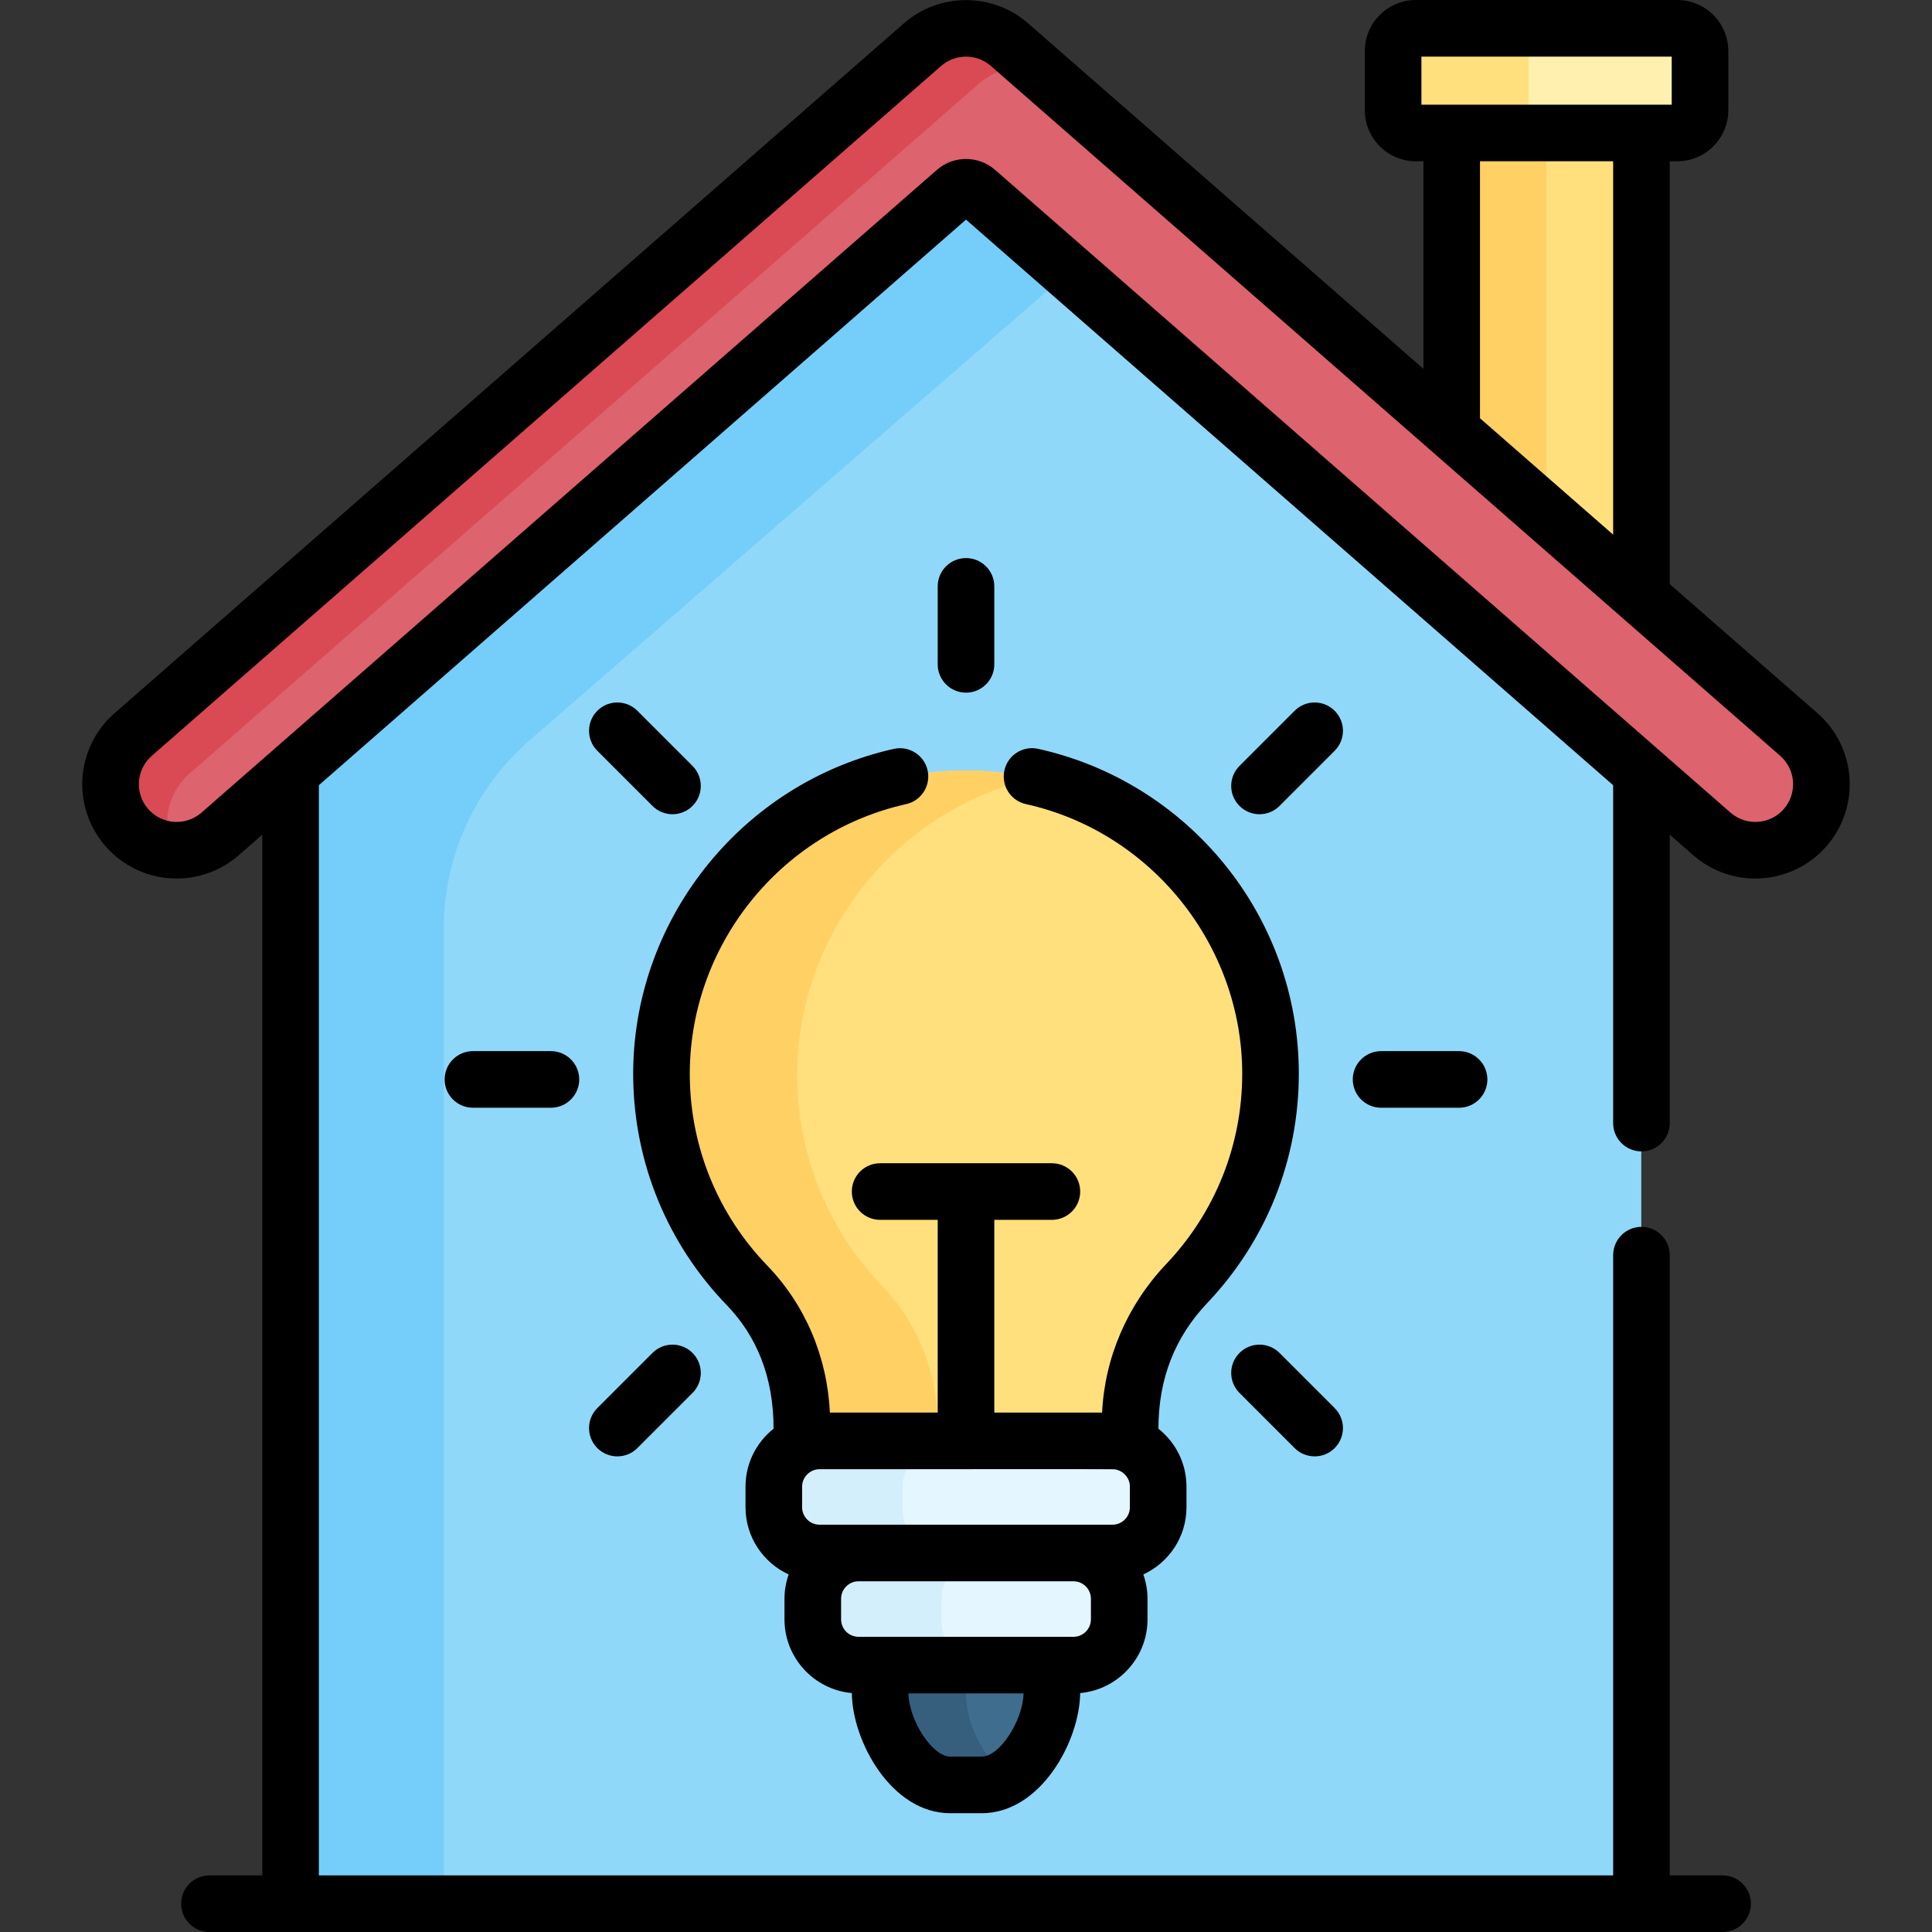
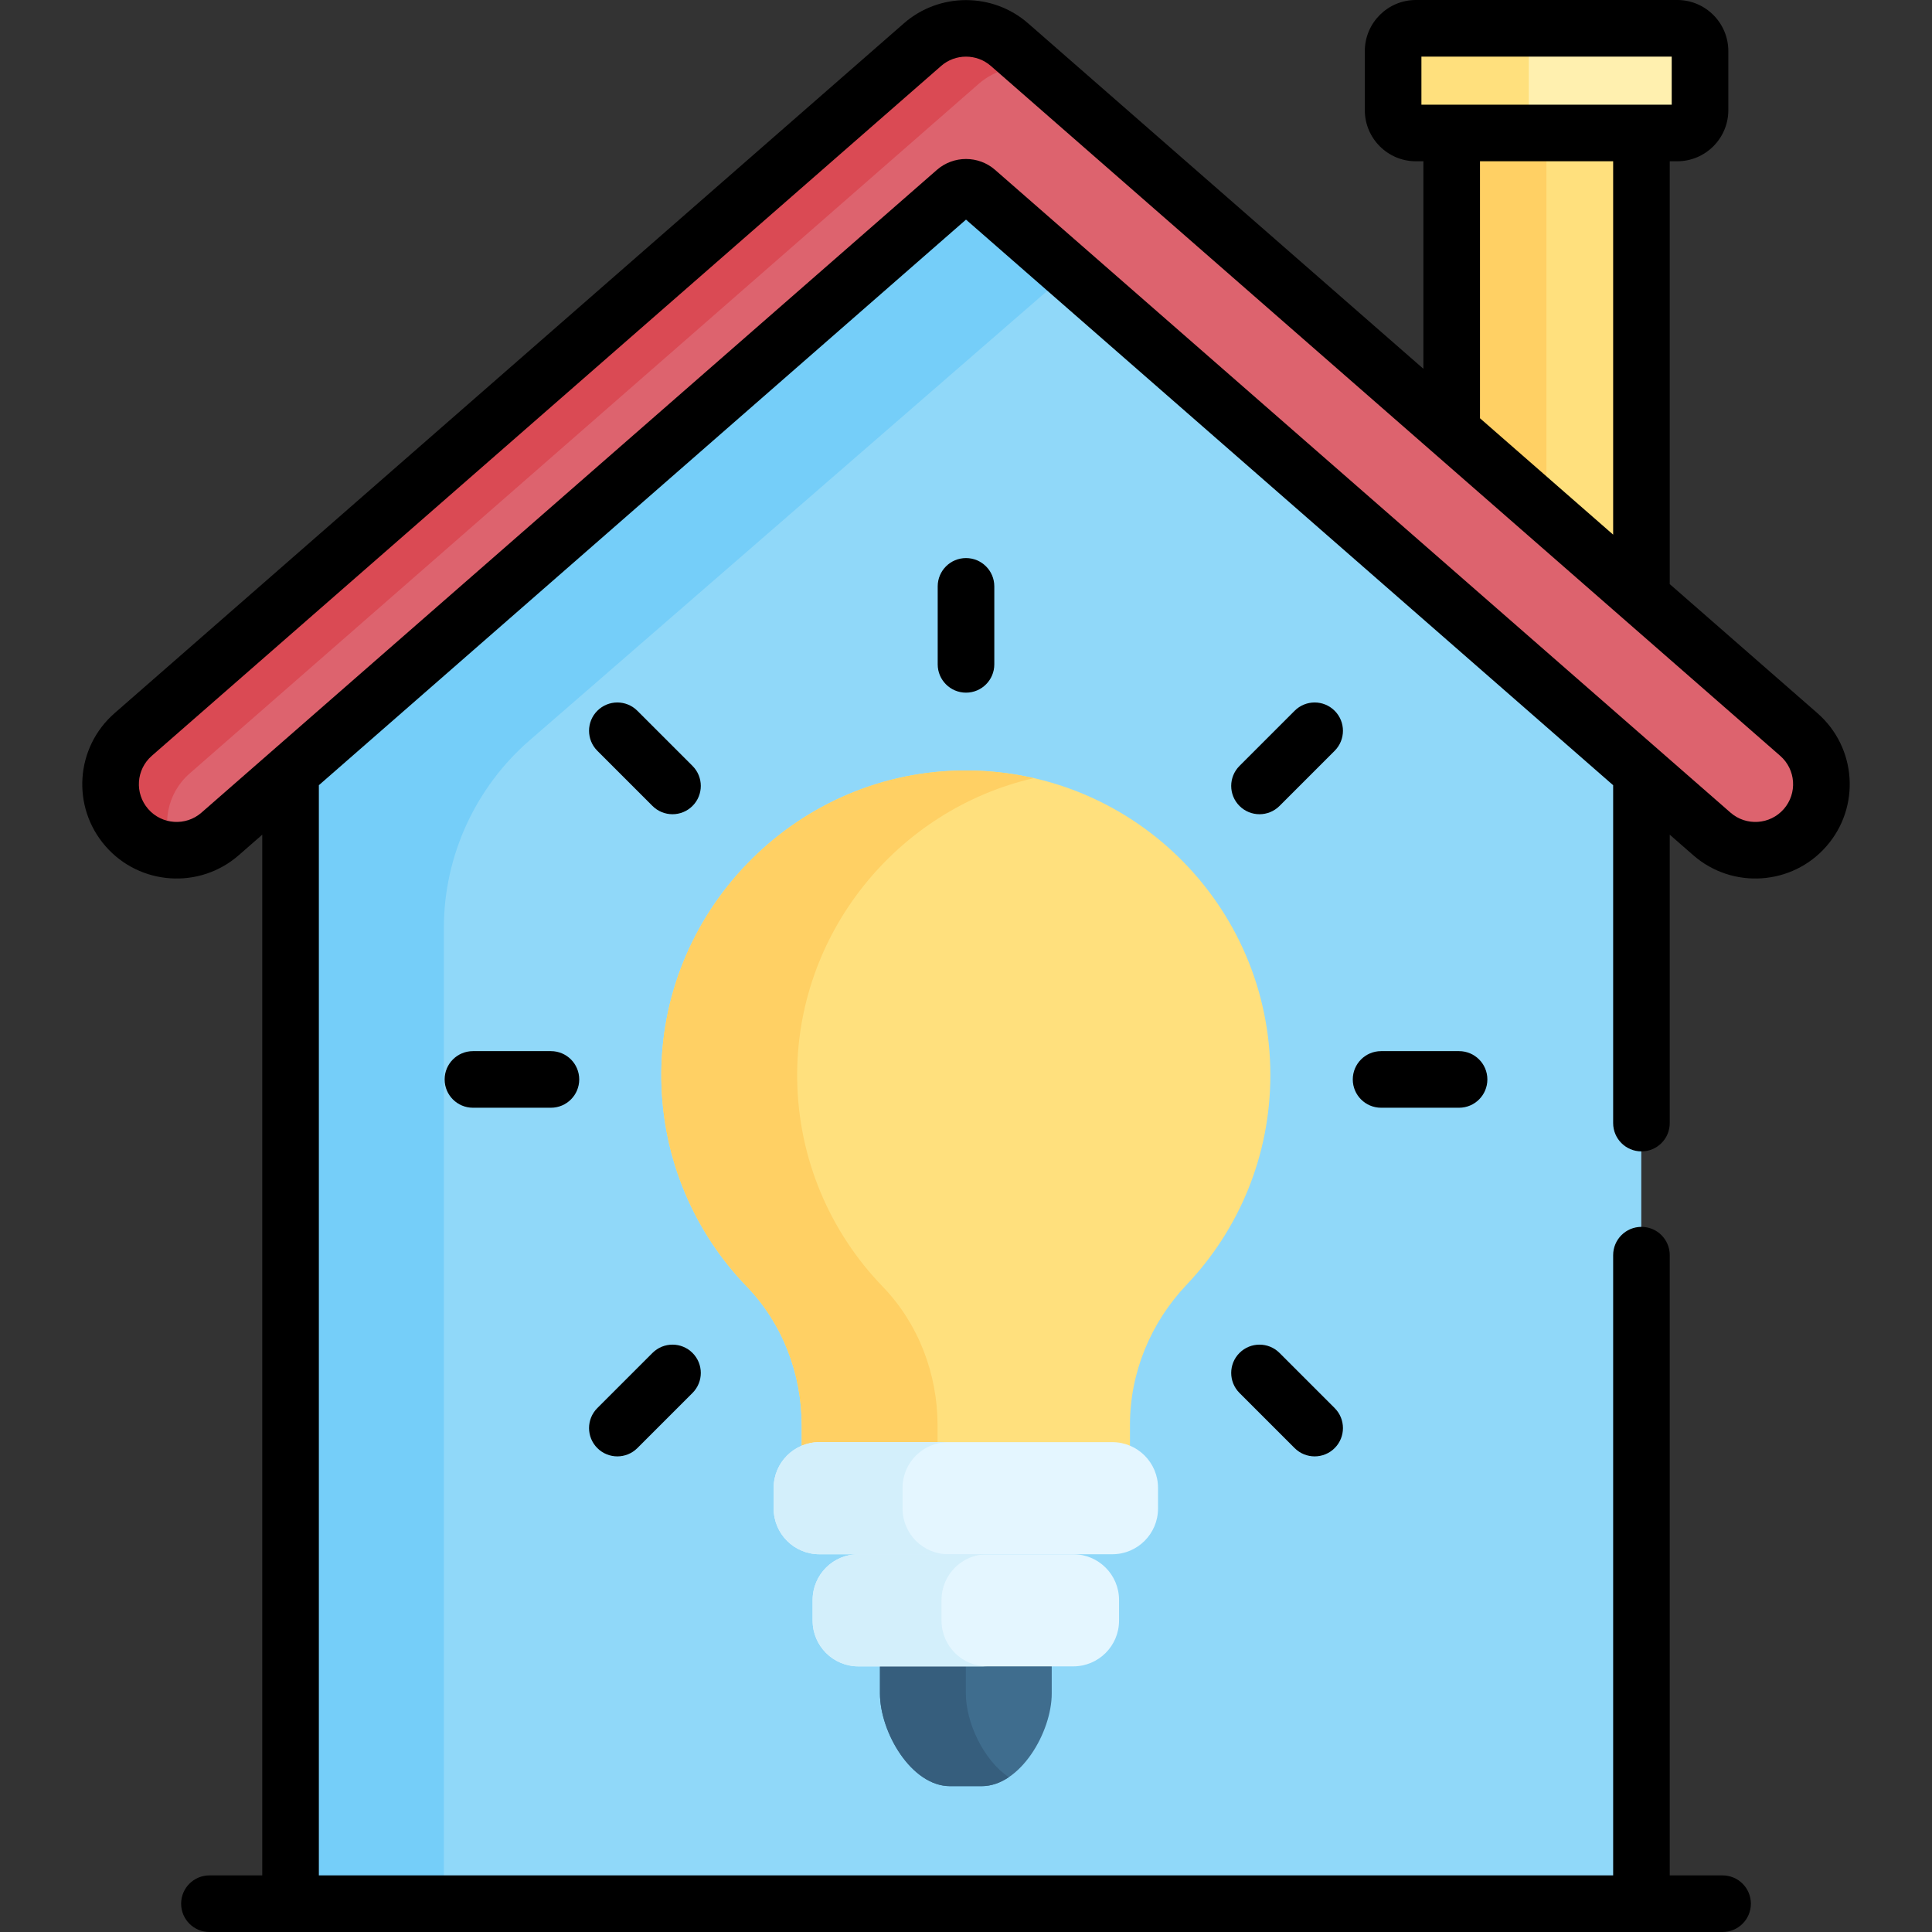
<svg xmlns="http://www.w3.org/2000/svg" id="Capa_1" enable-background="new 0 0 511.999 511.999" height="512" viewBox="0 0 511.999 511.999" width="512">
  <rect x="0" y="0" width="511.999" height="511.999" fill="#333333" stroke="none" />
  <g>
    <g>
      <path d="m431.69 32.226h-42.75l-4.272 3.345v79.011l2.022 6.394 44.75 40 3.516-2.442v-122.963z" fill="#ffe07d" />
      <path d="m409.812 32.226h-20.872l-4.272 3.345v79.011l2.022 6.394 23.122 20.667z" fill="#ffd064" />
      <path d="m427.774 189.142-171.818-149.333-173.516 150.667-5.484 14.541v299.815h358v-299.815z" fill="#90d8f9" />
      <path d="m117.623 246.008c0-19.616 8.686-37.615 22.707-49.789l147.863-128.392-32.236-28.018-173.517 150.667-5.484 14.542v299.814h40.667z" fill="#75cef9" />
      <path d="m444.443 7.833h-69.262c-3.333 0-6.036 2.702-6.036 6.036v15.667c0 3.333 2.702 6.036 6.036 6.036h69.262c3.333 0 6.036-2.702 6.036-6.036v-15.667c0-3.334-2.702-6.036-6.036-6.036z" fill="#fff0af" />
      <path d="m405.146 29.535v-15.666c0-3.333 2.702-6.036 6.035-6.036h-36c-3.333 0-6.035 2.702-6.035 6.036v15.667c0 3.333 2.702 6.036 6.035 6.036h36c-3.333-.001-6.035-2.703-6.035-6.037z" fill="#ffe07d" />
      <path d="m476.663 194.985-209.19-182.829c-6.596-5.764-16.438-5.764-23.033 0l-209.191 182.829c-7.277 6.36-8.021 17.416-1.66 24.693 6.361 7.278 17.417 8.02 24.693 1.661l194.906-170.345c1.585-1.386 3.951-1.386 5.537 0l194.905 170.344c7.278 6.359 18.332 5.618 24.693-1.661 6.361-7.276 5.618-18.332-1.66-24.692z" fill="#dd636e" />
      <g>
        <path d="m50.249 204.984 209.191-182.828c4.214-3.683 9.752-5.001 14.924-3.977l-6.891-6.023c-6.596-5.764-16.438-5.764-23.033 0l-209.191 182.828c-7.277 6.36-8.021 17.416-1.66 24.693 3.266 3.736 7.769 5.737 12.363 5.951-3.259-6.894-1.729-15.376 4.297-20.644z" fill="#da4a54" />
      </g>
      <path d="m254.003 204.205c-43.995 1.039-79.352 37.821-78.739 81.824.297 21.322 8.863 40.645 22.636 54.907 9.499 9.836 14.562 23.134 14.562 36.807v5.38l2.892 3.165h82.561l1.537-3.165v-5.526c0-13.873 5.496-27.105 15.047-37.167 13.733-14.469 22.159-34.024 22.159-55.547-.001-45.22-37.192-81.752-82.655-80.678z" fill="#ffe07d" />
      <path d="m248.461 377.744c0-13.674-5.063-26.971-14.562-36.807-13.773-14.262-22.339-33.585-22.636-54.907-.536-38.504 26.469-71.479 62.704-79.816-6.4-1.459-13.086-2.171-19.965-2.009-43.995 1.039-79.352 37.821-78.739 81.824.297 21.322 8.863 40.645 22.636 54.907 9.499 9.836 14.562 23.134 14.562 36.807v5.38l2.892 3.165h36l-2.892-3.165z" fill="#ffd064" />
      <path d="m277.081 438.594h-41.333l-2.552 3.007v7.174c0 10.258 8.316 24.574 18.574 24.574h8.374c10.258 0 18.574-14.316 18.574-24.574v-7.174z" fill="#3f6d8e" />
      <path d="m255.956 448.775v-7.174l2.552-3.007h-22.761l-2.552 3.007v7.174c0 10.258 8.316 24.574 18.574 24.574h8.374c2.551 0 4.981-.886 7.194-2.374-6.686-4.496-11.381-14.493-11.381-22.2z" fill="#365e7d" />
      <path d="m294.765 382.182h-77.616c-6.695 0-12.122 5.427-12.122 12.122v5.465c0 6.695 5.427 12.122 12.122 12.122h77.616c6.695 0 12.122-5.427 12.122-12.122v-5.465c0-6.695-5.428-12.122-12.122-12.122z" fill="#e4f6ff" />
      <path d="m239.185 399.769v-5.465c0-6.695 5.427-12.122 12.122-12.122h-34.159c-6.695 0-12.122 5.427-12.122 12.122v5.465c0 6.695 5.427 12.122 12.122 12.122h34.159c-6.695 0-12.122-5.427-12.122-12.122z" fill="#d3effb" />
      <path d="m296.559 429.478v-5.465c0-6.695-5.427-12.122-12.122-12.122h-56.961c-6.695 0-12.122 5.427-12.122 12.122v5.465c0 6.695 5.427 12.122 12.122 12.122h56.961c6.695.001 12.122-5.427 12.122-12.122z" fill="#e4f6ff" />
      <path d="m249.512 429.478v-5.465c0-6.695 5.427-12.122 12.122-12.122h-34.158c-6.695 0-12.122 5.427-12.122 12.122v5.465c0 6.695 5.427 12.122 12.122 12.122h34.158c-6.695.001-12.122-5.427-12.122-12.122z" fill="#d3effb" />
    </g>
    <g>
      <path d="m366 278.561c-4.143 0-7.5 3.358-7.5 7.5s3.357 7.5 7.5 7.5h20.667c4.143 0 7.5-3.358 7.5-7.5s-3.357-7.5-7.5-7.5z" />
      <path d="m125.333 278.561c-4.143 0-7.5 3.358-7.5 7.5s3.357 7.5 7.5 7.5h20.667c4.143 0 7.5-3.358 7.5-7.5s-3.357-7.5-7.5-7.5z" />
      <path d="m339.086 213.582 14.613-14.614c2.929-2.929 2.929-7.678-.001-10.606-2.928-2.93-7.677-2.929-10.606 0l-14.613 14.614c-2.929 2.929-2.929 7.678.001 10.606 2.925 2.928 7.675 2.93 10.606 0z" />
      <path d="m158.3 383.759c2.931 2.93 7.679 2.927 10.606 0l14.614-14.613c2.93-2.929 2.93-7.678.001-10.607-2.929-2.928-7.678-2.929-10.606 0l-14.614 14.613c-2.929 2.929-2.929 7.678-.001 10.607z" />
      <path d="m263.5 176.061v-20.667c0-4.142-3.357-7.5-7.5-7.5s-7.5 3.358-7.5 7.5v20.667c0 4.142 3.357 7.5 7.5 7.5 4.142 0 7.5-3.358 7.5-7.5z" />
      <path d="m172.916 213.582c2.926 2.928 7.675 2.93 10.606 0 2.929-2.929 2.929-7.678-.001-10.606l-14.614-14.614c-2.928-2.93-7.677-2.929-10.606 0s-2.929 7.678.001 10.606z" />
      <path d="m343.091 383.759c2.93 2.929 7.678 2.929 10.607 0s2.929-7.678 0-10.606l-14.613-14.613c-2.93-2.929-7.678-2.929-10.607 0s-2.929 7.678 0 10.606z" />
      <path d="m435 305.131c4.143 0 7.5-3.358 7.5-7.5v-76.431l6.238 5.452c10.383 9.071 26.206 8.007 35.275-2.373 9.094-10.402 8.035-26.181-2.371-35.275l-39.143-34.21v-112.056h1.987c7.463 0 13.535-6.072 13.535-13.536v-15.666c.001-7.464-6.071-13.536-13.534-13.536h-69.263c-7.463 0-13.535 6.072-13.535 13.536v15.667c0 7.463 6.072 13.536 13.535 13.536h1.987v54.996l-104.759-91.559c-9.379-8.196-23.525-8.197-32.904 0l-209.191 182.829c-10.404 9.092-11.467 24.87-2.371 35.276 9.077 10.386 24.903 11.437 35.275 2.372l6.239-5.453v275.799h-14c-4.143 0-7.5 3.358-7.5 7.5s3.357 7.5 7.5 7.5h401c4.143 0 7.5-3.358 7.5-7.5s-3.357-7.5-7.5-7.5h-14v-164.368c0-4.142-3.357-7.5-7.5-7.5s-7.5 3.358-7.5 7.5v164.368h-343v-288.909l171.5-149.888 171.5 149.889v89.54c0 4.142 3.357 7.5 7.5 7.5zm-58.311-277.393v-12.738h66.333v12.738c-7.892 0-58.692 0-66.333 0zm50.811 15v98.947l-35.288-30.841v-68.106zm-163.797 2.275c-4.391-3.837-11.015-3.837-15.407.001l-194.906 170.344c-4.152 3.629-10.483 3.202-14.111-.949-3.63-4.156-3.22-10.465.949-14.11l209.19-182.828c3.752-3.279 9.41-3.279 13.162 0 9.985 8.726 159.932 139.777 167.483 146.377l41.707 36.451c4.162 3.639 4.586 9.948.948 14.11-3.627 4.152-9.959 4.578-14.11.949-8.205-7.172-186.797-163.259-194.905-170.345z" />
-       <path d="m319.981 345.26c15.618-16.455 24.219-38.015 24.219-60.71 0-41.966-29.458-77.334-69.08-86.099-4.048-.899-8.048 1.659-8.943 5.703s1.659 8.048 5.703 8.943c33.214 7.347 57.32 37.397 57.32 71.454 0 18.835-7.138 36.729-20.098 50.384-10.347 10.9-16.333 24.799-17.037 39.416h-28.565v-51.081h15.261c4.143 0 7.5-3.358 7.5-7.5s-3.357-7.5-7.5-7.5h-45.521c-4.143 0-7.5 3.358-7.5 7.5s3.357 7.5 7.5 7.5h15.26v51.081h-28.568c-.707-14.804-6.536-28.54-16.594-38.956-12.979-13.44-20.271-31.127-20.531-49.802-.48-34.473 23.63-64.959 57.329-72.491 4.043-.903 6.587-4.913 5.684-8.955-.902-4.042-4.91-6.584-8.955-5.684-40.593 9.072-69.635 45.804-69.056 87.339.313 22.504 9.1 43.817 24.739 60.013 7.853 8.132 12.457 18.869 12.457 32.807-4.522 3.598-7.436 9.136-7.436 15.351v5.465c0 7.895 4.697 14.698 11.434 17.809-.704 2.019-1.106 4.179-1.106 6.435v5.465c0 10.221 7.858 18.632 17.848 19.533.125 12.769 10.489 31.838 26.067 31.838h8.374c15.58 0 25.943-19.069 26.068-31.838 9.99-.901 17.848-9.312 17.848-19.533v-5.465c0-2.257-.402-4.416-1.106-6.436 6.737-3.111 11.434-9.914 11.434-17.808v-5.465c0-6.214-2.913-11.752-7.435-15.35 0-13.33 4.404-24.321 12.986-33.363zm-59.795 120.256h-8.374c-4.69 0-10.887-9.449-11.069-16.748h30.514c-.183 7.299-6.38 16.748-11.071 16.748zm28.916-36.37c0 2.549-2.073 4.623-4.622 4.623-11.491 0-45.795 0-56.961 0-2.549 0-4.622-2.074-4.622-4.623v-5.465c0-2.549 2.073-4.622 4.622-4.622h56.961c2.549 0 4.622 2.073 4.622 4.622zm10.327-29.709c0 2.549-2.073 4.622-4.622 4.622-106.427 0 33.95 0-77.616 0-2.549 0-4.622-2.073-4.622-4.622v-5.465c0-2.62 2.191-4.622 4.622-4.622 82.256 0 77.83-.052 78.542.094.071.015.138.046.209.064 1.998.509 3.487 2.309 3.487 4.464z" />
    </g>
  </g>
</svg>